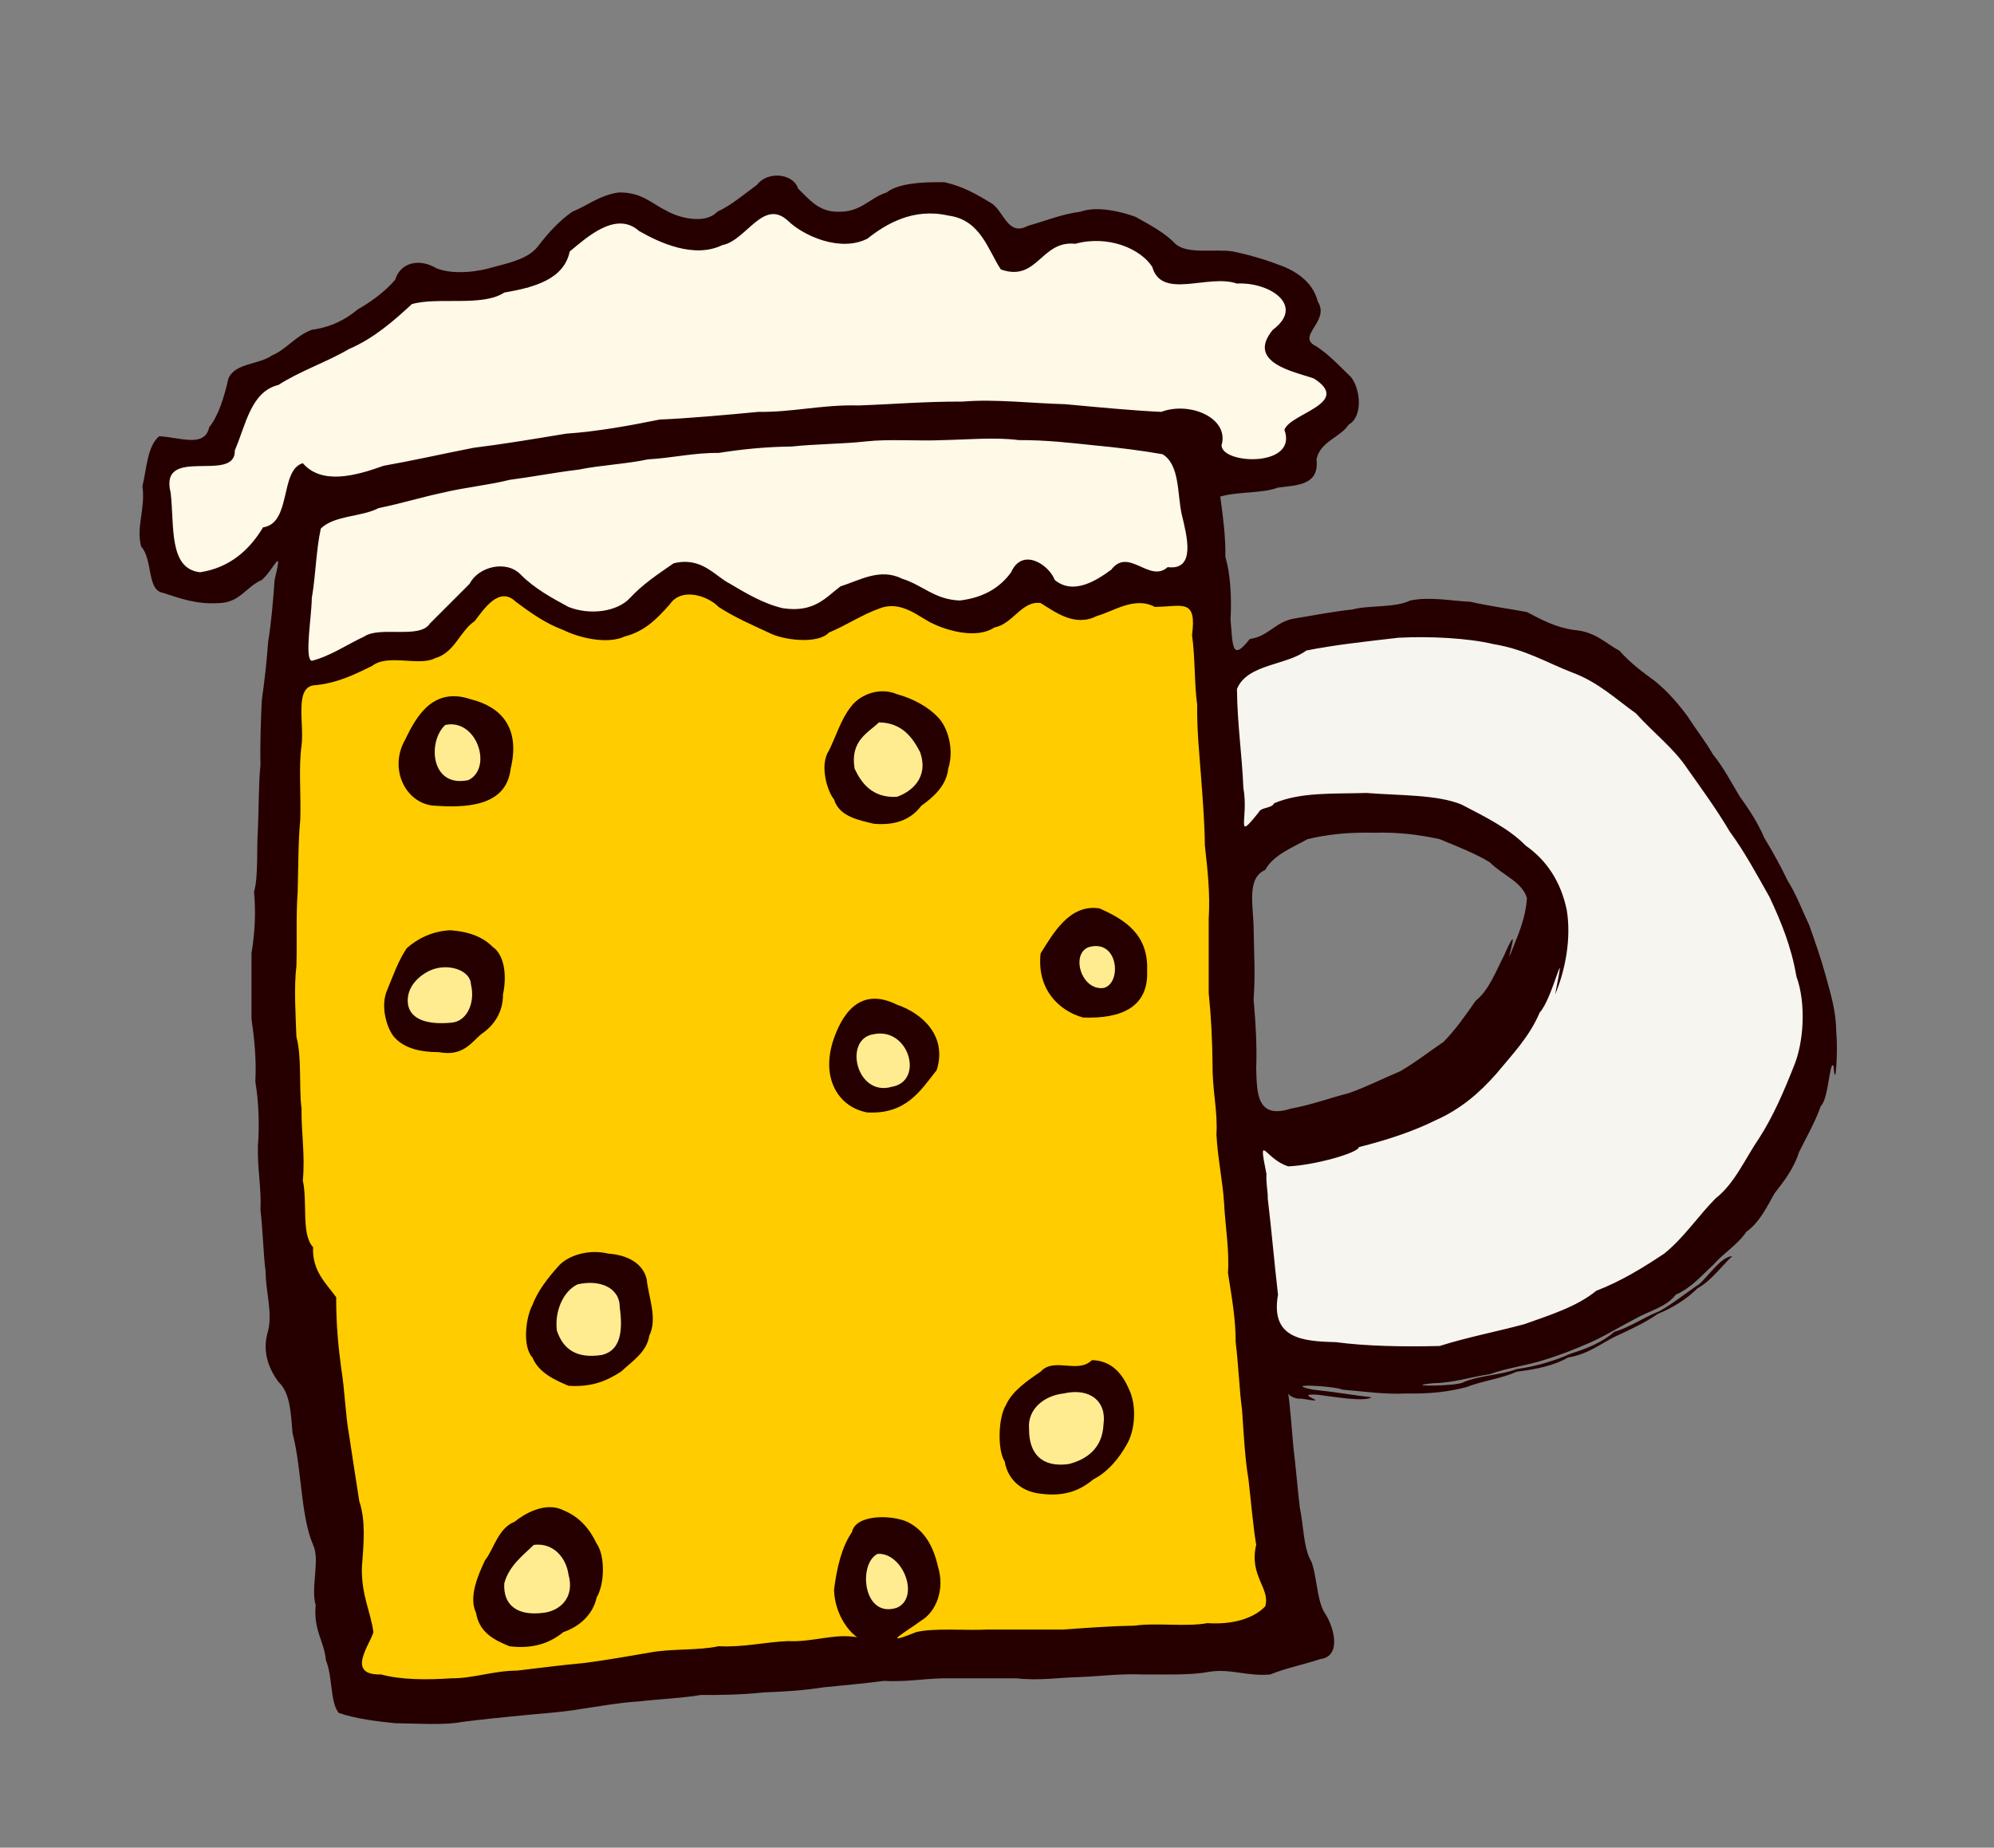
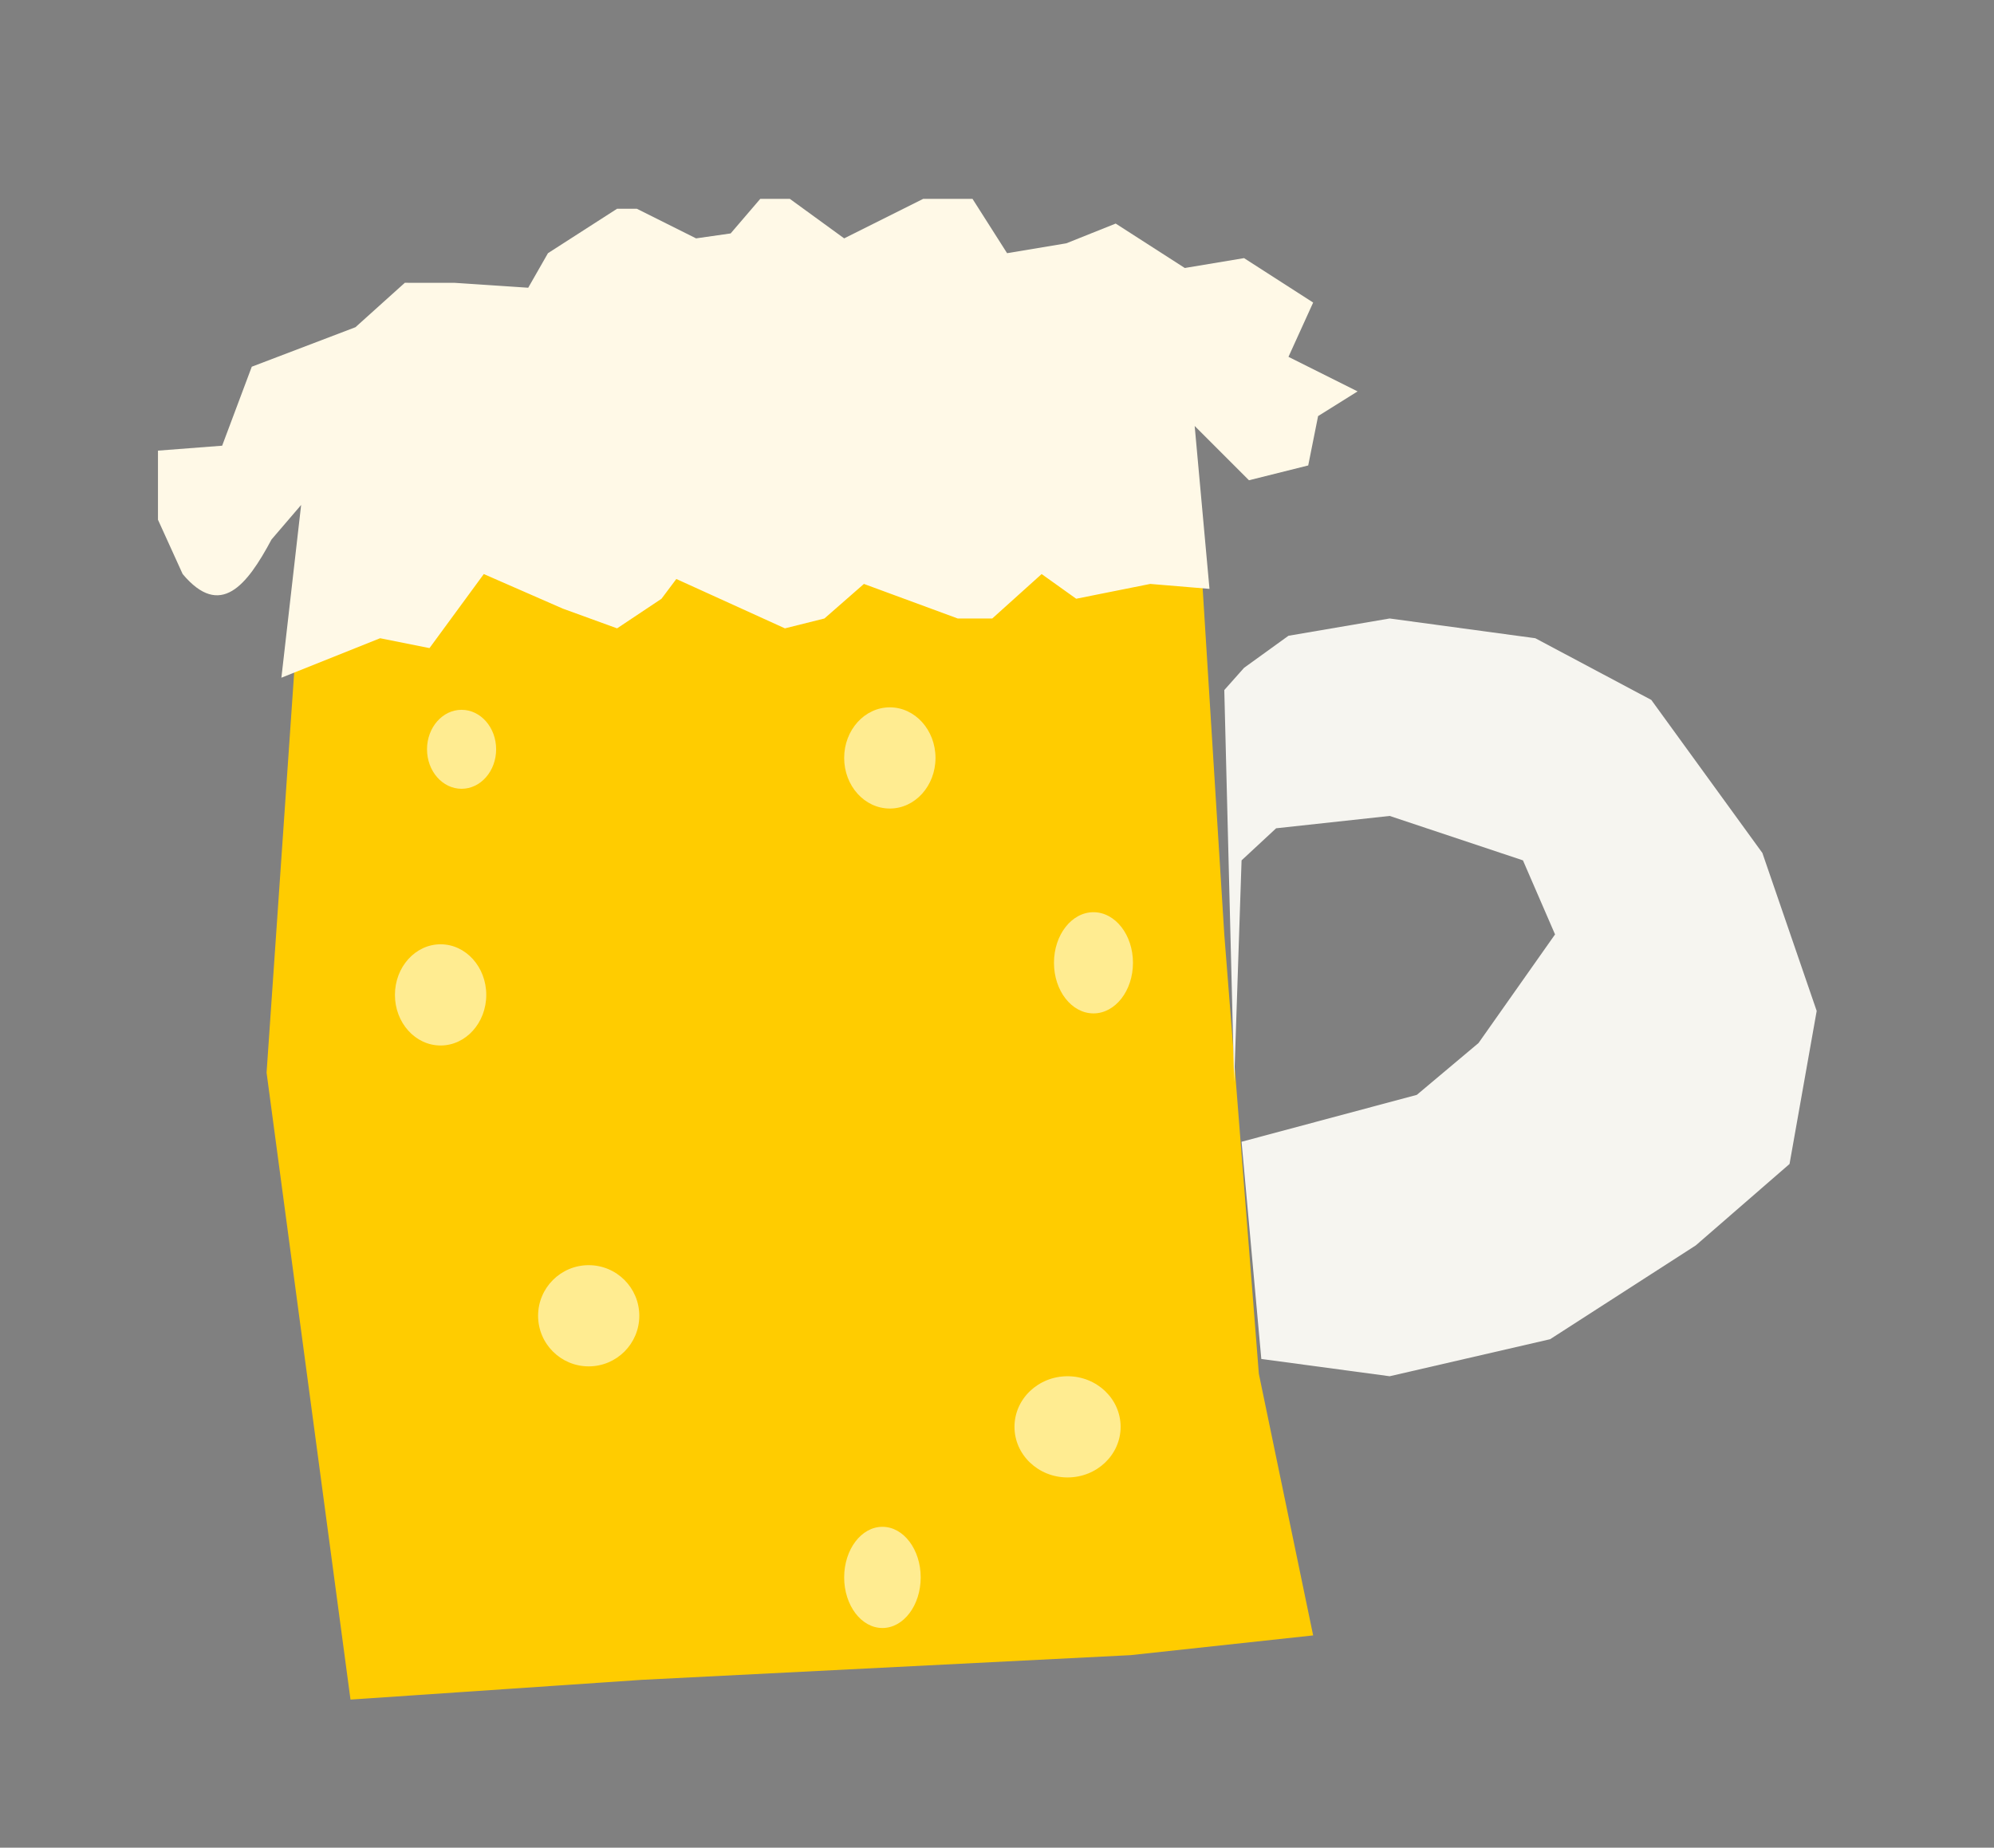
<svg xmlns="http://www.w3.org/2000/svg" xmlns:ns1="http://www.inkscape.org/namespaces/inkscape" xmlns:ns2="http://sodipodi.sourceforge.net/DTD/sodipodi-0.dtd" viewBox="0,0,1554,1440" width="1554" height="1440" version="1.1" id="svg2" ns1:version="0.91 r13725" ns2:docname="beercartoon-basic.svg">
  <rect x="0" y="0" width="1554" height="1440" fill="#808080" stroke="none" />
  <ns2:namedview pagecolor="#ffffff" bordercolor="#666666" borderopacity="1" objecttolerance="10" gridtolerance="10" guidetolerance="10" ns1:pageopacity="0" ns1:pageshadow="2" ns1:window-width="1916" ns1:window-height="1035" id="namedview9" showgrid="false" ns1:zoom="0.34296751" ns1:cx="518.38181" ns1:cy="517.44792" ns1:window-x="4" ns1:window-y="1" ns1:window-maximized="1" ns1:current-layer="layer0" />
  <defs id="defs4" />
  <g id="layer0">
    <g id="g4175">
      <path ns1:connector-curvature="0" id="path4139" d="m 238.534,389.68 -30.779,446.29 65.405,488.61 226.992,-15.389 380.885,-19.237 L 1023.389,1274.565 981.068,1070.657 954.137,728.245 934.9,420.459 923.358,339.665 700.213,328.123 350.107,370.443 Z" style="fill:#ffcc00;fill-rule:evenodd;stroke:none;stroke-width:1px;stroke-linecap:butt;stroke-linejoin:miter;stroke-opacity:1" />
-       <path ns2:nodetypes="ccccccccccccccccccccccccccccccccccccccccccccccccccc" ns1:connector-curvature="0" id="path4141" d="m 315.481,220.398 -38.473,34.626 -80.794,30.779 -23.084,61.557 -50.015,3.847 0,53.863 19.237,42.321 c 29.36,34.957 50.026,9.049 69.252,-26.931 l 23.084,-26.931 -15.389,134.656 76.947,-30.779 38.473,7.695 42.321,-57.71 61.557,26.931 42.321,15.389 34.626,-23.084 11.542,-15.389 84.641,38.473 30.779,-7.695 30.779,-26.931 73.099,26.931 26.931,0 38.473,-34.626 26.931,19.237 57.71,-11.542 46.168,3.847 -11.542,-126.962 42.321,42.321 46.168,-11.542 7.695,-38.473 30.779,-19.237 -53.862,-26.931 19.237,-42.321 -53.863,-34.626 -46.168,7.695 -53.863,-34.626 -38.473,15.389 -46.168,7.695 -26.931,-42.321 -38.473,0 -61.557,30.779 -42.321,-30.779 -23.084,0 -23.084,26.931 -26.931,3.847 -46.168,-23.084 -15.389,0 -53.863,34.626 -15.389,26.931 -57.71,-3.847 z" style="fill:#fff9e7;fill-rule:evenodd;stroke:none;stroke-width:1px;stroke-linecap:butt;stroke-linejoin:miter;stroke-opacity:1;fill-opacity:1" />
+       <path ns2:nodetypes="ccccccccccccccccccccccccccccccccccccccccccccccccccc" ns1:connector-curvature="0" id="path4141" d="m 315.481,220.398 -38.473,34.626 -80.794,30.779 -23.084,61.557 -50.015,3.847 0,53.863 19.237,42.321 c 29.36,34.957 50.026,9.049 69.252,-26.931 l 23.084,-26.931 -15.389,134.656 76.947,-30.779 38.473,7.695 42.321,-57.71 61.557,26.931 42.321,15.389 34.626,-23.084 11.542,-15.389 84.641,38.473 30.779,-7.695 30.779,-26.931 73.099,26.931 26.931,0 38.473,-34.626 26.931,19.237 57.71,-11.542 46.168,3.847 -11.542,-126.962 42.321,42.321 46.168,-11.542 7.695,-38.473 30.779,-19.237 -53.862,-26.931 19.237,-42.321 -53.863,-34.626 -46.168,7.695 -53.863,-34.626 -38.473,15.389 -46.168,7.695 -26.931,-42.321 -38.473,0 -61.557,30.779 -42.321,-30.779 -23.084,0 -23.084,26.931 -26.931,3.847 -46.168,-23.084 -15.389,0 -53.863,34.626 -15.389,26.931 -57.71,-3.847 " style="fill:#fff9e7;fill-rule:evenodd;stroke:none;stroke-width:1px;stroke-linecap:butt;stroke-linejoin:miter;stroke-opacity:1;fill-opacity:1" />
      <path ns1:connector-curvature="0" id="path4143" d="m 954.137,537.802 7.695,305.862 5.771,-173.13 26.931,-25.008 88.489,-9.618 103.878,34.626 25.008,57.71 -59.634,84.641 -48.092,40.397 -136.58,36.55 15.389,169.282 100.031,13.466 125.038,-28.855 113.496,-73.099 73.099,-63.481 21.16,-119.267 -42.321,-123.114 -86.565,-119.267 -90.412,-48.092 -113.496,-15.389 -78.87,13.466 -34.626,25.008 z" style="fill:#f6f5f0;fill-rule:evenodd;stroke:none;stroke-width:1px;stroke-linecap:butt;stroke-linejoin:miter;stroke-opacity:1;fill-opacity:1" />
      <ellipse ry="30.779" rx="26.931" cy="583.97" cx="359.725" id="path4145" style="opacity:0.99;fill:#ffec92;fill-opacity:1;stroke:none;stroke-width:4.25;stroke-linecap:round;stroke-linejoin:round;stroke-miterlimit:4;stroke-dasharray:none;stroke-opacity:1" />
      <ellipse ry="39.435" rx="29.817" cy="1229.359" cx="687.71" id="ellipse4161" style="opacity:0.99;fill:#ffec92;fill-opacity:1;stroke:none;stroke-width:4.25;stroke-linecap:round;stroke-linejoin:round;stroke-miterlimit:4;stroke-dasharray:none;stroke-opacity:1" />
      <ellipse ry="39.435" rx="41.359" cy="1112.015" cx="831.984" id="circle4157" style="opacity:0.99;fill:#ffec92;fill-opacity:1;stroke:none;stroke-width:4.25;stroke-linecap:round;stroke-linejoin:round;stroke-miterlimit:4;stroke-dasharray:none;stroke-opacity:1" />
-       <ellipse style="opacity:0.99;fill:#ffec92;fill-opacity:1;stroke:none;stroke-width:4.25;stroke-linecap:round;stroke-linejoin:round;stroke-miterlimit:4;stroke-dasharray:none;stroke-opacity:1" id="ellipse4151" cx="688.671" cy="823.466" rx="30.779" ry="39.435" />
      <ellipse ry="39.435" rx="30.779" cy="750.367" cx="852.183" id="ellipse4153" style="opacity:0.99;fill:#ffec92;fill-opacity:1;stroke:none;stroke-width:4.25;stroke-linecap:round;stroke-linejoin:round;stroke-miterlimit:4;stroke-dasharray:none;stroke-opacity:1" />
      <ellipse style="opacity:0.99;fill:#ffec92;fill-opacity:1;stroke:none;stroke-width:4.25;stroke-linecap:round;stroke-linejoin:round;stroke-miterlimit:4;stroke-dasharray:none;stroke-opacity:1" id="ellipse4147" cx="693.481" cy="590.703" rx="35.588" ry="39.435" />
      <ellipse ry="39.435" rx="35.588" cy="775.374" cx="343.374" id="ellipse4149" style="opacity:0.99;fill:#ffec92;fill-opacity:1;stroke:none;stroke-width:4.25;stroke-linecap:round;stroke-linejoin:round;stroke-miterlimit:4;stroke-dasharray:none;stroke-opacity:1" />
      <circle r="39.435" style="opacity:0.99;fill:#ffec92;fill-opacity:1;stroke:none;stroke-width:4.25;stroke-linecap:round;stroke-linejoin:round;stroke-miterlimit:4;stroke-dasharray:none;stroke-opacity:1" id="ellipse4155" cx="458.794" cy="1025.451" />
-       <ellipse style="opacity:0.99;fill:#ffec92;fill-opacity:1;stroke:none;stroke-width:4.25;stroke-linecap:round;stroke-linejoin:round;stroke-miterlimit:4;stroke-dasharray:none;stroke-opacity:1" id="ellipse4159" cx="420.32" cy="1231.283" rx="41.359" ry="39.435" />
-       <path ns2:nodetypes="cccccccccccccccccsccccccccccccccccccccccccccccccccccccccccccccccccccccccccccccccccccccccccccccccccccccccccccccccccccccccccccccccccccccccccccccccccccccccccccccccccccccccccccccccccccccccccccccccccccccccccccccccccccccccccccccccccccccccccccccccccccccccccccccccccccccccccccccccccccccccccccccccccccccccccccccccccccccccccccccccccccccccccccccccccccccccccccccccccccccccccccccccccccccccccccccccccccccccccccccccccccccccccc" style="fill:#260000" ns1:connector-curvature="0" id="path7" d="m 308,1343 c 17.6,0.2 38.7,1.7 52,-1 15,-1.9 30.5,-3.5 46,-5 15.7,-1.6 31.9,-2.5 46,-5 15.5,-2.2 29.8,-5 46,-6 15.6,-1.8 34.4,-2.6 48,-5 16.9,0.1 33.7,-0.3 49,-2 16.7,-0.6 32.7,-1.7 47,-4 16.1,-1.6 31.9,-3 47,-5 18.5,1.1 34.5,-2.4 51,-2 l 52,0 c 18.3,2 32.8,-0.6 50,-1 16.1,-0.7 31.2,-2.7 49,-2 17.4,0 37.6,0.6 51,-2 16.6,-2.9 29.9,3.7 48,2 12.1,-5 26.5,-7.8 39,-12 17.1,-2.2 10.2,-25.5 4,-35 -2.956,-4.103 -4.569,-10.25 -5.835,-16.86 -1.603,-8.373 -2.651,-17.49 -5.165,-24.14 -6.2,-10.2 -6,-27.6 -9,-42 -1.8,-15 -3,-31 -5,-47 -1,-12.8 -2.9,-34.5 -4,-42 1.8,3.2 7.8,4.5 10,4 28.6,4.9 -9.3,-4.5 13,-3 12.6,1.6 36.4,5.7 42,2 -14.7,-1.7 -29.3,-4.3 -46,-6 -25.4,-5.3 18.2,-2.7 23,0 17.3,1.5 34.5,3.9 50,3 17.9,0.4 33.3,-1.3 47,-5 12.1,-4.8 27.4,-6.6 39,-12 15.5,-1.8 29.5,-4.9 40,-11 15.2,-2.5 24.7,-10.2 36,-16 11.7,-5.4 23.5,-10.8 34,-18 11.7,-4.8 22.3,-11.4 31,-20 10.9,-6.1 17.8,-16.3 27,-25 -8.8,0.3 -18.9,16.1 -26,22 -10.5,6.9 -19.8,14.8 -31,21 -12.2,4.7 -21.9,12.1 -35,16 -9.2,8.1 -21.4,13.1 -34,17 -12.4,5.6 -27.5,10 -42,12 -11.9,4.6 -28.7,4.9 -41,10 -4,3.6 -51.5,3.7 -24,1 16.4,-0.3 29,-4.9 44,-7 12.7,-4.7 29.9,-7 42,-11 13,-3.9 25.2,-8.8 37,-14 11.9,-5.4 22.4,-12 34,-18 10.6,-6.2 24.7,-9.2 32,-19 12.2,-5.2 21,-15.9 29,-23 8.3,-9.6 19.2,-15.8 26,-26 10.1,-7.2 15.7,-18.8 22,-30 7.3,-9.4 14.9,-19 19,-32 5.8,-11.6 12.9,-24.1 17,-36 6.1,-5.1 7,-37.3 10,-31 1.5,21.8 3.6,-14.9 2,-27 0,-16.3 -4.3,-29.1 -8,-43 -3.6,-13.3 -8.7,-27.9 -13,-40 -5.3,-11.1 -9.9,-23.7 -17,-35 -5.1,-10.7 -11.2,-21.8 -18,-33 -4.9,-11.4 -11.6,-21.9 -19,-32 -6.4,-10.6 -13.1,-23.5 -21,-33 -5.6,-9.8 -13.2,-19.4 -20,-30 -7.2,-9.7 -15.1,-18.9 -25,-27 -9.4,-6.9 -19.3,-14.1 -28,-24 -10.5,-5.3 -18.2,-14.6 -35,-16 -14.3,-1.9 -25.4,-7.9 -37,-14 -13.9,-2.6 -29.1,-4.6 -44,-8 -14.7,-0.6 -31,-4.2 -47,-1 -11.3,5.8 -33,3.6 -45,7 -15.8,1.7 -30.1,4.6 -45,7 -14.8,2.2 -20.2,14 -35,16 -14.2,18 -13.1,5.5 -15,-15 1,-17.9 -0.2,-36.2 -4,-49 0.2,-16.5 -1.9,-31.5 -4,-47 13.6,-4 32.4,-2.3 45,-7 15.1,-1.9 32.3,-1.8 30,-22 2.7,-13.9 18.9,-17.3 25,-27 11.3,-6.3 9.4,-27.4 2,-37 -8.5,-8.2 -16.7,-17.2 -27,-24 -16.8,-7.9 11,-19.3 1,-35 -3.3,-13.6 -14.4,-22 -26,-27 -11.7,-4.6 -24.6,-8.8 -40,-12 -13.4,-2.3 -35.5,2.6 -45,-6 -7.8,-8.3 -19,-14.3 -31,-21 -10.7,-3.9 -29.8,-8.8 -43,-4 -15.7,2.1 -27.6,7.4 -41,11 -15.9,8.8 -18.9,-12.6 -29,-18 -10.2,-6.1 -20.8,-12.6 -36,-16 -17.7,-0.3 -36,0.9 -45,8 -12.9,4 -19.3,14.7 -36,15 -16.4,0.8 -23.7,-9 -33,-18 -3.9,-12.2 -24.1,-13.7 -32,-3 -10,7.3 -20.5,16.3 -31,21 -9.2,10.1 -30.2,4.9 -40,-1 -10.9,-5.2 -18.9,-14.4 -37,-14 -15.1,2.3 -24.2,10.3 -36,15 -10.5,7.4 -18.6,16.4 -26,26 -7.2,10.1 -21,13.4 -35,17 -11.2,3.6 -31.3,6.6 -45,1 -12.6,-7.6 -27.8,-5 -32,9 -8,9.4 -19.4,17.6 -29,23 -9.8,8.1 -21,14 -36,16 -12.6,4.7 -19.4,15 -31,20 -10.5,7.3 -28.9,5.9 -34,18 -3.2,14.2 -7.8,29.2 -15,38 -3.3,16.3 -23.5,7.6 -39,7 -9.2,7.9 -9.6,24.7 -13,39 2.5,17.4 -5.1,31.5 -1,47 9.2,9.7 4.3,34.1 17,36 13.8,4.5 26.2,9.2 44,8 16.1,-0.5 20.9,-12.8 33,-18 9.7,-8.3 16.9,-28.6 10,0 -1.1,16.2 -2.7,34.1 -5,48 -1.1,15.6 -2.9,31 -5,46 -0.7,16.5 -1.4,32.9 -1,50 -1.6,15.9 -1.2,33.5 -2,50 -1.1,16.2 0.4,37.2 -3,49 1.5,17 0.6,31.9 -2,48 l 0,51 c 2.3,16.1 3.9,31.7 3,49 2.6,15.5 3.3,34.3 2,50 -0.4,19 2.8,32.9 2,50 1.9,16.1 2.1,33.1 4,48 0.1,16.1 5.4,31.2 2,46 -5.5,17.4 1.6,31.2 8,40 9.4,8.5 9.7,25.3 11,40 3.8,14.5 5.2,30.2 7,45 1.9,15.8 4.1,30.7 9,42 5.6,11.7 -2,32.9 2,47 -1.8,19.8 6.8,28.4 8,43 5.4,13 3.1,32.5 10,41 14.1,4.7 29.5,6.5 44,8 z m 44,-35 c -19.8,1.3 -39.5,1.2 -55,-3 -28,0.7 -8.4,-23.6 -6,-33 -2.1,-15.8 -9.3,-28.4 -9,-50 1.5,-19.2 3.1,-37 -2,-52 -2.7,-16.7 -5.2,-34 -8,-52 -2.8,-15.2 -3.4,-35.8 -6,-51 -2.3,-17.1 -4.1,-35 -4,-56 -7.5,-10.5 -18.9,-20.3 -18,-39 -9.4,-10 -4.2,-34.9 -8,-52 1.9,-19.9 -1.3,-37.9 -1,-56 -2.2,-17.2 0.4,-39.5 -4,-56 -0.6,-16.3 -2,-39.1 0,-55 0.6,-19.1 -0.4,-39.8 1,-58 0.5,-18.8 0.4,-40.1 2,-56 0.7,-19 -1.4,-40.9 1,-58 2.3,-17 -6.2,-46.7 11,-47 17.8,-1.9 30.8,-8.6 44,-15 12.2,-9.7 36.5,0.5 49,-6 15.6,-4.5 19,-20.8 31,-29 7.1,-9.3 19.1,-27.6 32,-15 11.7,8.7 23.2,16.9 37,22 12.1,6 34.1,11.5 48,5 15.7,-4 25.3,-14.1 35,-25 9.3,-13.8 30.2,-6.3 38,2 12.4,8.1 26.1,14 39,20 11.3,6.1 38.6,9.2 47,0 14,-5.8 25.5,-13.9 40,-19 17,-6.3 30.8,7.5 41,12 11.7,5.7 34.4,12.1 48,3 14.4,-2.6 21.4,-21.1 36,-19 11.2,6.8 26.5,19 44,10 12.4,-3.3 29.2,-15.5 45,-7 21.6,-0.2 32.8,-7.1 29,22 2.5,17.2 1.8,39.1 4,54 -0.2,20.4 1.7,38.2 3,56 1.4,18.3 2.9,38.1 3,54 2.1,19 4.2,36.7 3,57 l 0,58 c 1.9,18.3 2.8,37 3,56 -0.2,19.9 4.2,36.7 3,54 1.1,20 4.9,36 6,54 1,18.7 4.2,36.7 3,54 2.8,18.4 6,34.9 6,54 2.2,17.5 2.9,38.1 5,53 1.3,18.8 2.2,37.6 5,54 2,17.7 3.7,37.3 6,51 -5.8,24.2 11.4,34.1 7,48 -9.5,9.8 -26.2,14.3 -45,13 -16.6,3.1 -39.9,-0.5 -57,2 -19,0.3 -38.7,1.8 -55,3 l -59,0 c -18.4,0.9 -41.9,-1.4 -56,2 -29.4,11.8 -7.5,-0.5 4,-9 11.3,-6.7 18.6,-24.1 13,-42 -3.4,-15.3 -10.2,-28.3 -24,-35 -13,-5.7 -40.3,-5.6 -43,8 -7.9,11.5 -11.8,27.4 -14,45 0.5,18.5 11,32.2 18,37 -17.7,-3.2 -34.5,4 -54,3 -18.1,0.8 -35.1,5 -54,4 -15.8,3.5 -37.3,1.7 -54,5 -16,2.8 -34.2,5.9 -50,8 -17.7,1.6 -35.1,3.9 -53,6 -18.7,0.1 -34,6.1 -51,6 z m 45,-25 c 20.1,2.6 33.3,-3.8 42,-11 12.9,-4.4 23.1,-13.8 26,-27 6.2,-10.4 6.8,-32.2 0,-42 -5.3,-11 -12.8,-20.6 -26,-26 -14.3,-7.1 -31,3.3 -38,9 -12.9,5.1 -16.1,21.4 -23,30 -5,10.7 -13.1,28.4 -7,41 2.6,15.5 14.2,21.1 26,26 z m 26,-26 c -19.4,2.4 -31,-5.6 -30,-23 3.7,-13.9 15,-22.1 23,-30 16.2,-2 25.5,11.3 27,23 5.3,18.4 -7.1,28.8 -20,30 z m 276,-4 c -26.7,8.7 -30.4,-34.7 -15,-42 19.8,-1.1 33.2,34 15,42 z m 111,-89 c 20.1,2.9 32.3,-2.9 42,-11 11.6,-5.9 20.3,-16.8 26,-27 6.7,-11.1 8,-30.4 2,-43 -4.7,-11.1 -12.8,-22.6 -29,-23 -11.1,11 -29.6,-2.6 -40,9 -10.6,7.2 -22.2,15.2 -27,26 -6.1,9.6 -6.8,35.1 -1,44 2.6,15 13.8,23.3 27,25 z m 23,-23 c -21.3,3 -31.1,-8.4 -31,-27 -1.6,-15.9 12,-26.4 27,-28 20.1,-4.7 33.6,6 31,24 -0.8,19.1 -13.5,27.5 -27,31 z m -390,-61 c 19,1.3 30.5,-4.3 41,-11 8.5,-8 20.1,-15.2 22,-28 6.6,-13.5 -0.5,-29.5 -2,-44 -3,-12.8 -15.5,-19 -30,-20 -15.2,-3.7 -31.6,1.4 -39,10 -7.6,8.5 -15.9,18.9 -20,30 -5.2,9.5 -8.1,32.4 0,41 4.9,12.1 18,17.7 28,22 z m 26,-24 c -20,3.1 -30.2,-4.7 -35,-19 -1.9,-14.6 4.6,-30.4 16,-36 17.2,-4 33.1,2.3 33,18 2.5,18 0.8,33.6 -14,37 z m 653,-7 c -28,0.7 -56.9,0.2 -81,-3 -25.8,-0.6 -51.1,-2.7 -45,-37 -2.8,-24 -4.9,-49.2 -8,-75 0.2,-5.6 -1.4,-10.9 -1,-19 -6.8,-34.2 -1.1,-11.5 17,-6 20.4,-0.8 54.9,-10.6 55,-15 21.6,-5.4 42.3,-12.2 60,-21 19.6,-8.7 34.2,-21.5 47,-36 12.5,-15.1 26,-29 34,-48 10.1,-10.5 21.6,-62.9 12,-14 8.3,-19.8 12.6,-44.4 9,-66 -4.6,-21.7 -15.4,-38.4 -32,-50 -13.1,-13.4 -31.6,-22.4 -50,-32 -19.1,-7.8 -47.4,-6.9 -74,-9 -25.4,0.8 -50.9,-0.9 -72,8 -1.9,4.2 -10.1,2.9 -12,7 -19.1,24.1 -7.6,4.9 -12,-19 -1,-25.4 -4.7,-49.2 -5,-77 8,-19.7 38.8,-18.3 54,-30 22.4,-4.5 47.2,-7.1 72,-10 24.6,-1.2 53.8,0.2 74,5 24.9,4.1 41.8,14.6 61,22 20.7,7.6 34.6,21.1 50,32 13.5,15.1 29.2,26.8 40,43 11.5,16.3 23.1,32.2 33,49 11.9,16.2 21.4,34.1 31,51 9.1,19.4 17.1,38.8 21,62 7.7,20.8 5.8,51.5 -2,70 -7.8,19.7 -16,38.9 -27,56 -10.9,15.8 -18.9,35.2 -34,47 -13.9,14.1 -24.7,30.7 -40,43 -16.4,10.9 -33.3,21.4 -53,29 -15.1,12.4 -36.1,18.9 -56,26 -21.9,5.9 -45,10.3 -66,17 z M 676,867 c 30.1,1.5 41.1,-16.6 54,-33 8.4,-26.4 -11.1,-44.3 -31,-51 -29.8,-14.9 -43.6,9 -50,29 -9.1,29.6 5.3,51.2 27,55 z m 330,-3 c -27.2,8.8 -26.3,-13.3 -27,-31 0.7,-18.7 -0.5,-36.4 -2,-54 1.4,-20.4 0.3,-35.5 0,-56 -0.2,-16.7 -5.7,-38.7 9,-45 6.5,-11.9 21.9,-17.7 33,-24 15.3,-3.7 32.3,-5.5 52,-5 19.7,-0.6 36.2,1.8 51,5 13.9,5.8 27.5,11 39,18 9.7,9.9 25.5,15.3 29,28 -1.3,17.7 -7.7,30.1 -13,44 -3.6,8.5 9.4,-31.7 -5,1 -6.5,12.5 -11.4,26.4 -22,35 -7.7,11.2 -16.5,23.5 -25,32 -11.6,7.8 -22.1,16.2 -34,23 -13.4,5.6 -25.8,12 -40,17 -14.8,3.7 -28.4,9 -45,12 z M 695,847 c -27.7,8.1 -38.1,-37.6 -14,-41 27.5,-5.6 39.5,36.7 14,41 z M 342,820 c 19,3.6 25.5,-7.8 33,-14 9.6,-6.4 17.1,-16.8 17,-31 3.3,-15.3 0.8,-31.1 -8,-37 -7.4,-7.6 -18.4,-12 -33,-13 -15.1,0.7 -26.5,7.3 -34,14 -6.3,9.1 -11,22.3 -15,32 -6.2,13.4 -0.1,30.9 5,37 7.6,8.8 19.9,12 35,12 z m 10,-23 c -16.9,1.7 -31.7,-1.5 -34,-14 -2.1,-14 9.6,-23.5 18,-27 13.3,-5.5 30.5,0 31,11 3.6,14.5 -3.1,29 -15,30 z m 492,-4 c 30.3,1.2 51,-8.4 50,-36 1.3,-28.9 -17.5,-40.3 -37,-49 -23.5,-3.8 -36.3,19.7 -46,35 -3.1,27.4 13.7,44.6 33,50 z m 16,-23 c -17.8,2.1 -25.8,-27.4 -11,-32 23,-6 25.3,28.8 11,32 z M 681,642 c 18.3,1.6 29.6,-4.2 37,-14 9.6,-6.9 19.6,-15.7 21,-29 5,-15.7 -0.9,-32.9 -8,-40 -7.5,-8.1 -19.7,-14.7 -32,-18 -14.1,-6 -29.5,0.9 -36,10 -7.4,9.2 -11.8,23.6 -17,34 -7.6,11.4 -1.1,32.1 4,38 4,13.7 20.2,16.3 31,19 z M 340,628 c 31.3,2.2 55,-3.3 58,-29 7.7,-32.1 -7.7,-48.2 -31,-54 -29.2,-9.9 -42.3,12.8 -51,31 -13.9,23.8 1,51.7 24,52 z m 359,-7 c -19,1.1 -27.7,-10.6 -33,-22 -3.6,-21.8 10.6,-27.9 19,-36 18.5,0.2 26.5,12.6 32,23 7.1,19.9 -6.5,31 -18,35 z M 365,608 c -29.7,6.2 -31.8,-30.4 -18,-43 24.6,-5.3 37.3,33.6 18,43 z M 243,515 c -5.9,-1.2 -0.1,-34.7 0,-49 3,-16.8 3.3,-37.1 7,-54 10.2,-10.4 32.1,-9.1 45,-16 17.7,-3.6 33.4,-8.5 50,-12 16.9,-4.1 35.7,-5.9 52,-10 18.3,-2.4 35.5,-5.8 54,-8 16.9,-3.5 36.7,-4.3 54,-8 18.5,-1 36.3,-5.3 55,-5 17.7,-2.8 36.4,-4.8 57,-5 18.3,-2 39,-1.9 58,-4 18,-2 40.4,-0.1 60,-1 19.2,-0.4 40.7,-2.4 59,0 21.6,-0.1 39.9,2.1 58,4 19.3,1.8 37.6,4.1 54,7 13.6,8.2 11.4,31 15,47 3.8,16 11.5,43.8 -11,41 -14.1,12.8 -30.3,-15.9 -44,2 -10,7.3 -28.9,20.5 -44,8 -4.3,-11.7 -25.2,-25.8 -34,-6 -8.6,11.9 -21.4,19.8 -40,22 -19.6,-0.7 -28.9,-12 -45,-17 -17.2,-8.6 -33.3,1.4 -48,6 -11.7,8.8 -20.4,20.7 -45,17 -15.3,-3.6 -29,-11.9 -41,-19 -12.2,-6.2 -22,-21.3 -44,-16 -12.1,8.3 -24.4,16.6 -34,27 -9.9,10.8 -31.2,13.7 -48,7 -12.9,-7 -26.2,-14.2 -37,-25 -11.4,-12.1 -33.5,-6.2 -40,7 l -31,31 c -7.8,12.2 -38.8,1.8 -51,10 -13.7,6.4 -26.7,15.4 -41,19 z m -87,-69 c -24.6,-2.7 -20,-35.6 -23,-62 -9.4,-37.5 50.8,-6.8 50,-33 8.7,-20 12.4,-45.7 34,-51 16.5,-10.7 38.5,-18.2 55,-28 19.5,-8.3 35.1,-22.2 49,-35 20.5,-5.8 54.9,2.3 72,-9 23.4,-4 46.5,-10.3 51,-32 12.7,-10.4 35.9,-32.2 54,-16 16,9.2 43,21.7 65,11 18.5,-3.4 31.8,-36.7 51,-19 12.6,12.2 41.2,24.6 62,14 14.5,-11.5 35.8,-24.2 63,-18 25.3,3.2 31,27 41,42 28.6,10.1 31.2,-22.9 58,-20 26,-7.1 51.1,4.1 60,18 7.3,26 43.6,5.2 66,13 25.1,-1.4 53.5,16.9 28,36 -21.5,25.9 17.8,32.9 32,38 30.1,19.3 -18.7,27.1 -23,40 10.8,29.5 -49,27 -49,12 6.2,-21.2 -24.7,-34.4 -47,-26 -22.3,-1 -51.2,-3.8 -75,-6 -25.2,-0.6 -54.9,-4.2 -80,-2 -27.9,-0.2 -55,2.1 -81,3 -28.1,-0.8 -51.3,5.4 -78,5 -25.4,2.4 -52.4,4.9 -77,6 -23.6,4.8 -48.5,9.3 -73,11 -24,4 -49.2,8.2 -72,11 -23.9,4.7 -47.9,10.1 -70,14 -21.4,7.7 -48.2,15.2 -63,-2 -18.2,5.3 -8.6,46.8 -31,50 -10.3,17.2 -25.6,31.4 -49,35 z" />
    </g>
  </g>
</svg>